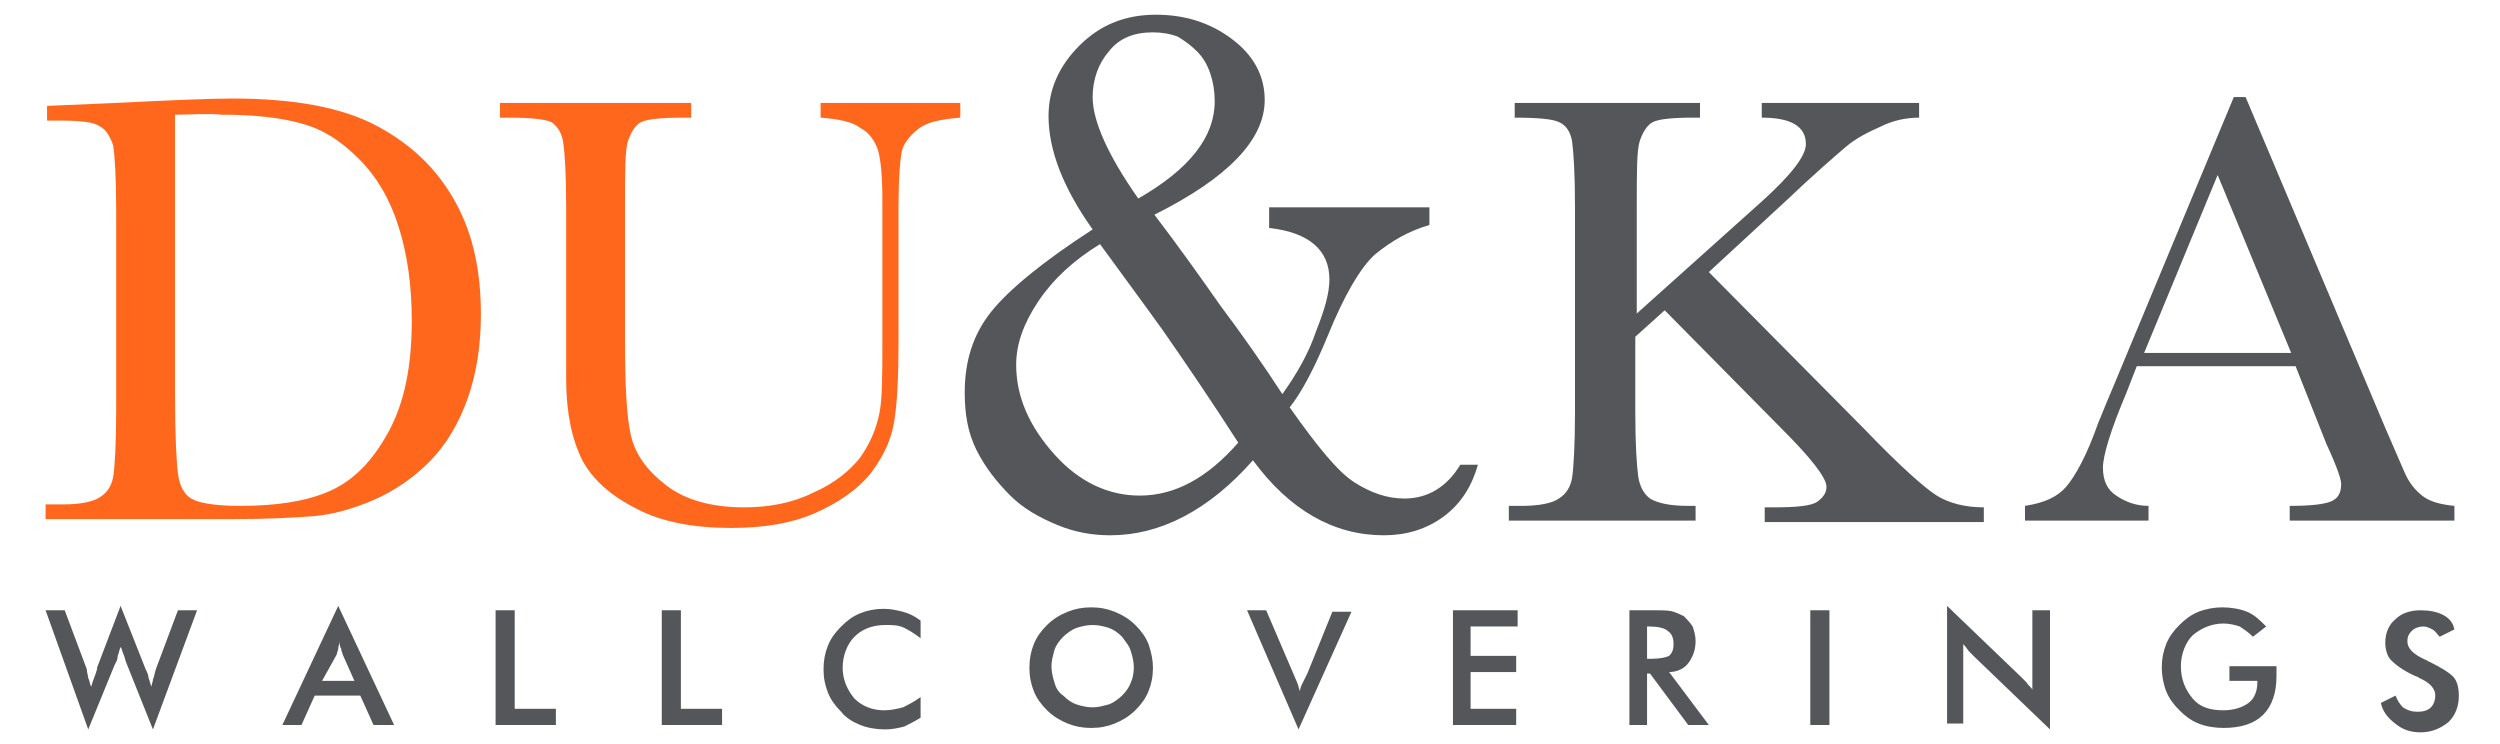
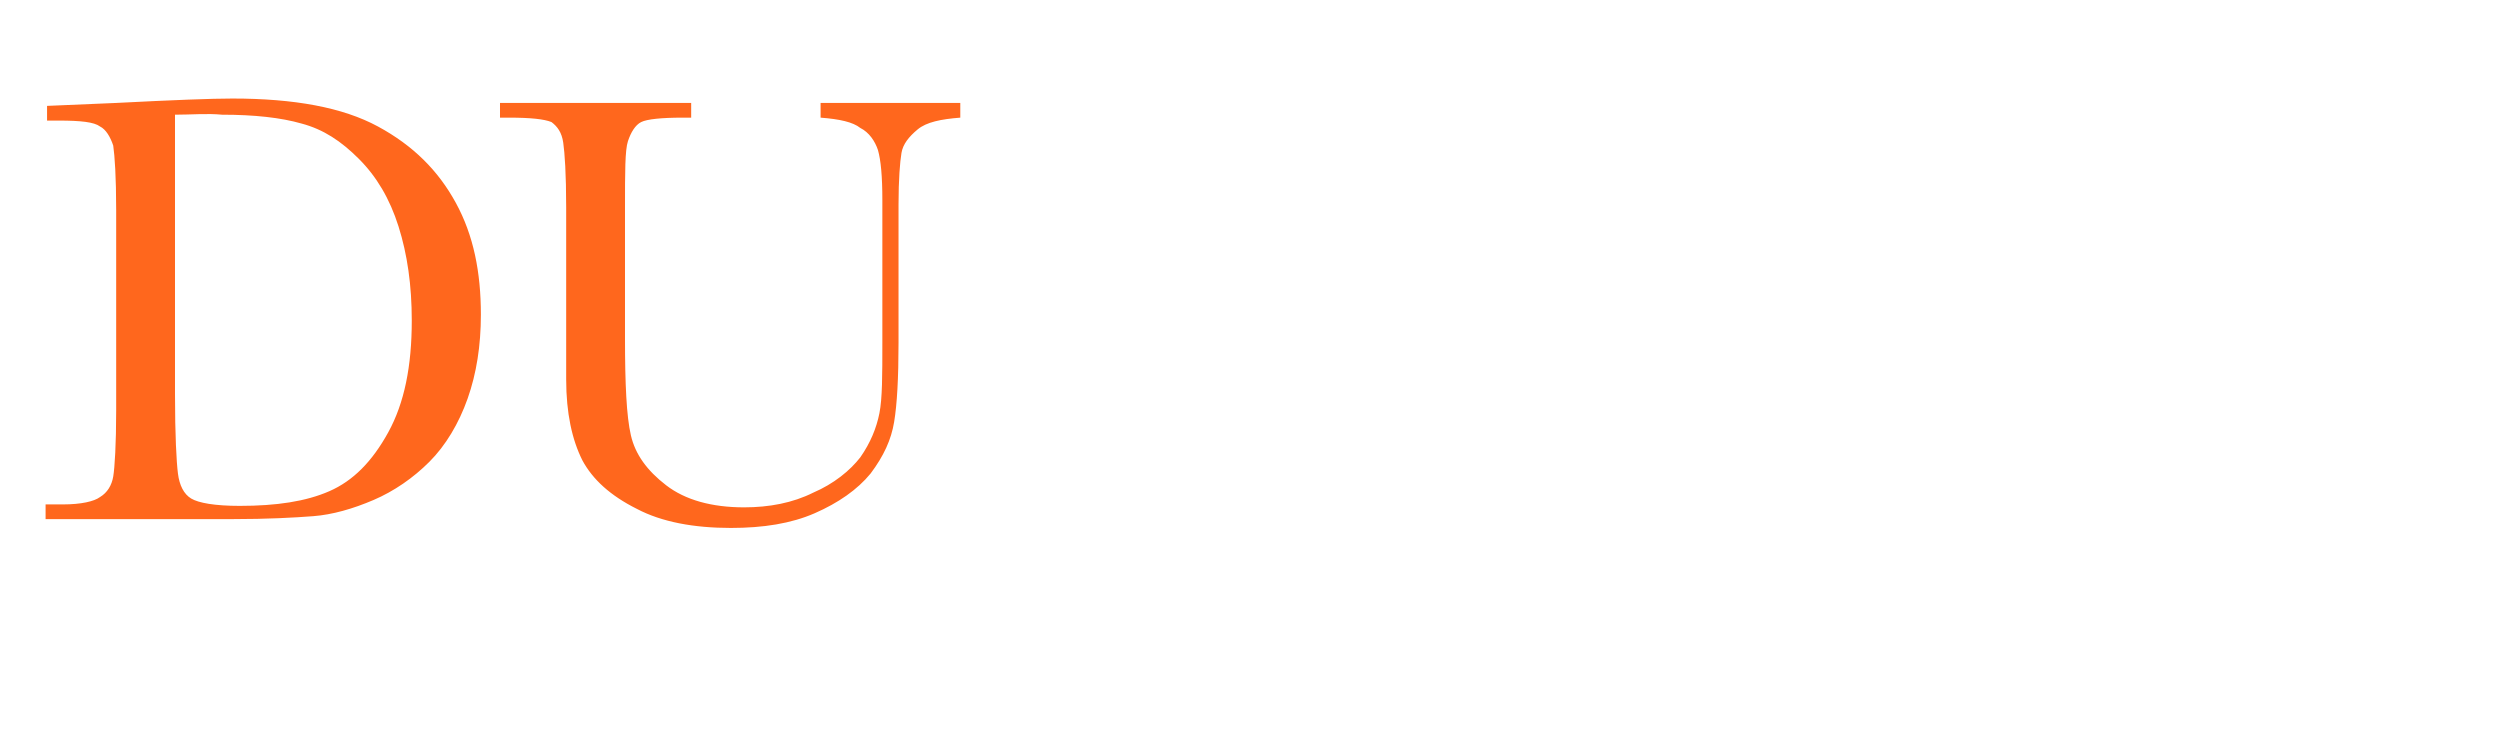
<svg xmlns="http://www.w3.org/2000/svg" viewBox="0 0 170 50.6" xml:space="preserve">
  <path d="M3.2 7.2 7.9 7c3.9-.2 6.5-.3 7.9-.3 4.2 0 7.5.6 9.9 1.9s4.1 3 5.3 5.2 1.7 4.7 1.7 7.6q0 3.15-.9 5.7c-.6 1.7-1.5 3.2-2.6 4.3s-2.4 2-3.8 2.6-2.8 1-4.1 1.1-3.1.2-5.5.2H3.1v-1h1.2c1.2 0 2.1-.2 2.5-.5.5-.3.8-.8.9-1.4s.2-2.2.2-4.5V14.3c0-2.3-.1-3.7-.2-4.4-.2-.6-.5-1.1-.9-1.3-.4-.3-1.3-.4-2.8-.4h-.8zm8.7.6v19c0 2.8.1 4.6.2 5.4s.4 1.4.9 1.7 1.6.5 3.3.5c2.5 0 4.5-.3 6.1-1s2.9-2 4-4 1.6-4.5 1.6-7.6c0-2.4-.3-4.5-.9-6.4s-1.5-3.4-2.7-4.6-2.4-2-3.9-2.4q-2.1-.6-5.4-.6c-1-.1-2.1 0-3.2 0M55.8 7h9.5v1c-1.3.1-2.3.3-2.9.8s-1 1-1.1 1.6-.2 1.8-.2 3.5v9.4q0 3.6-.3 5.4c-.2 1.2-.7 2.3-1.6 3.5-.9 1.1-2.2 2-3.8 2.7s-3.5 1-5.7 1c-2.5 0-4.7-.4-6.4-1.3-1.8-.9-3-2-3.7-3.3-.7-1.4-1.1-3.2-1.1-5.5V14.1c0-2.3-.1-3.7-.2-4.4s-.4-1.1-.8-1.4c-.5-.2-1.4-.3-2.9-.3H34V7h13v1h-.6c-1.4 0-2.4.1-2.8.3s-.7.7-.9 1.3-.2 2.1-.2 4.5V23c0 3.1.1 5.3.4 6.6S44 32 45.3 33s3.1 1.5 5.3 1.5c1.7 0 3.3-.3 4.7-1 1.4-.6 2.5-1.5 3.2-2.4.7-1 1.1-2 1.3-3s.2-2.6.2-4.8v-9.7c0-1.6-.1-2.7-.3-3.4-.2-.6-.6-1.2-1.2-1.5-.5-.4-1.4-.6-2.7-.7z" style="fill:#ff671d" />
-   <path d="M86 14.1h11.2v1.2c-1.4.4-2.6 1.1-3.7 2-1 .9-2.1 2.8-3.2 5.5-.9 2.2-1.8 3.9-2.6 4.9 1.9 2.7 3.3 4.4 4.4 5.1s2.2 1.1 3.4 1.1c1.6 0 2.9-.8 3.8-2.3h1.2c-.4 1.4-1.1 2.6-2.3 3.5s-2.6 1.3-4.1 1.3c-3.4 0-6.4-1.7-8.9-5.1-3 3.4-6.3 5.1-9.7 5.1-1.2 0-2.4-.2-3.6-.7s-2.3-1.1-3.2-2-1.7-1.9-2.3-3.1-.8-2.5-.8-3.9c0-2.2.6-4 1.8-5.5s3.5-3.4 6.9-5.6c-2-2.8-3-5.4-3-7.7q0-2.7 2.1-4.8C74.8 1.7 76.5 1 78.6 1c1.9 0 3.6.5 5.1 1.6S86 5.1 86 6.8q0 4.05-7.5 7.8c1.6 2.1 3.1 4.2 4.5 6.2q2.25 3 4.2 6c1-1.4 1.8-2.8 2.3-4.3.6-1.5.9-2.6.9-3.5 0-2-1.4-3.2-4.1-3.5v-1.4zm-11.2 2.5q-2.7 1.65-4.2 3.9c-1 1.5-1.5 2.9-1.5 4.3 0 2.2.9 4.2 2.6 6.1s3.7 2.8 5.8 2.8c2.4 0 4.6-1.2 6.7-3.6-1.8-2.8-3.5-5.3-5.1-7.6-1.5-2.1-3-4.1-4.3-5.9m2.6-3.1c3.5-2 5.2-4.2 5.2-6.6 0-.7-.1-1.3-.3-1.9q-.3-.9-.9-1.5c-.4-.4-.8-.7-1.3-1-.5-.2-1.1-.3-1.7-.3-1.3 0-2.3.4-3 1.3-.7.8-1.1 1.9-1.1 3.1 0 1.6 1 3.9 3.1 6.9m33.7 8 8.7-7.8q3-2.7 3-3.9 0-1.8-3-1.8V7h10.7v1c-.9 0-1.8.2-2.6.6-.9.4-1.7.8-2.4 1.4s-2.1 1.8-4.1 3.7l-5.2 4.8 10.6 10.7c2.4 2.5 4.1 4 4.9 4.5s1.9.8 3.2.8v1H120v-1h.6c1.6 0 2.6-.1 3-.4s.6-.6.6-1q0-.9-3-3.9l-8-8.1-2 1.8V28c0 2.2.1 3.7.2 4.4s.4 1.2.8 1.5c.5.3 1.3.5 2.6.5h.5v1h-12.7v-1h.9c1.2 0 2.1-.2 2.5-.5.5-.3.8-.8.9-1.4s.2-2.2.2-4.5V14.1c0-2.3-.1-3.8-.2-4.5-.1-.6-.4-1.1-.9-1.3q-.6-.3-3-.3V7h12.6v1h-.5q-2.1 0-2.7.3c-.4.2-.7.7-.9 1.3s-.2 2.1-.2 4.5v7.4zm45 3.4h-10.8l-.7 1.8c-1.1 2.6-1.6 4.3-1.6 5.1 0 .9.3 1.5.9 1.9s1.3.7 2.2.7v1h-8.4v-1c1.3-.2 2.2-.6 2.8-1.3s1.4-2.1 2.2-4.4c.1-.2.4-1 1-2.4l8.2-19.7h.8l9.5 22.5 1.3 3c.3.7.7 1.2 1.2 1.6s1.2.6 2.2.7v1h-11.2v-1c1.4 0 2.3-.1 2.8-.3s.7-.6.7-1.2c0-.3-.3-1.2-1-2.7zm-.3-.9-5-12.1-5 12.1zM3.1 41.5h1.3l1.5 4c0 .2.1.5.1.6.1.2.1.4.2.6.1-.4.3-.8.4-1.2v-.1l1.6-4.2 1.7 4.3c.1.2.2.4.2.6.1.2.1.4.2.6 0-.2.1-.3.1-.5.1-.2.1-.4.2-.7l1.5-4h1.3l-3 8.1-1.8-4.5c-.1-.2-.1-.4-.2-.6s-.1-.4-.2-.5c-.1.2-.1.4-.2.6 0 .3-.1.4-.2.6L6 49.6zm22.3 7.8-.9-2h-3.1l-.9 2h-1.3l3.8-8.1 3.8 8.1zm-3.5-3h2.2l-.8-1.8c0-.1-.1-.2-.1-.4-.1-.1-.1-.3-.1-.5 0 .2-.1.3-.1.5 0 .1-.1.3-.1.4zm11.8 3v-7.8H35v6.7h2.8v1.1zm11.3 0v-7.8h1.3v6.7h2.8v1.1zm17.6-5.9c-.4-.3-.7-.5-1.1-.7s-.8-.2-1.3-.2c-.9 0-1.6.3-2.1.8s-.8 1.3-.8 2.1.3 1.5.8 2.1c.5.5 1.2.8 2 .8.5 0 .9-.1 1.3-.2.4-.2.8-.4 1.2-.7v1.4c-.3.2-.7.4-1.1.6-.4.1-.8.2-1.3.2-.6 0-1.2-.1-1.7-.3s-1-.5-1.3-.9c-.4-.4-.7-.8-.9-1.3s-.3-1-.3-1.6.1-1.1.3-1.6.5-.9.9-1.3.8-.7 1.3-.9 1-.3 1.6-.3c.5 0 .9.1 1.3.2q.6.15 1.2.6zm15.8 2c0 .6-.1 1.1-.3 1.6s-.5.9-.9 1.3-.9.7-1.4.9-1 .3-1.6.3-1.1-.1-1.6-.3-1-.5-1.4-.9-.7-.8-.9-1.3-.3-1-.3-1.6.1-1.1.3-1.6.5-.9.9-1.3.9-.7 1.4-.9 1-.3 1.6-.3 1.1.1 1.6.3 1 .5 1.4.9.7.8.9 1.3c.2.6.3 1.1.3 1.6m-1.3 0c0-.4-.1-.8-.2-1.1-.1-.4-.4-.7-.6-1q-.45-.45-.9-.6c-.3-.1-.7-.2-1.1-.2s-.8.1-1.1.2-.7.4-.9.6q-.45.45-.6.9c-.1.4-.2.7-.2 1.1s.1.8.2 1.1q.15.6.6.9.45.45.9.6c.3.1.7.2 1.1.2s.7-.1 1.1-.2c.3-.1.7-.4.9-.6q.45-.45.6-.9c.1-.2.2-.6.2-1m11.2 4.2-3.5-8.1h1.3l1.8 4.2c.1.2.2.5.3.7s.1.4.2.6c0-.2.1-.4.2-.6l.3-.6 1.7-4.2h1.3zm10.5-.3v-7.8h4.4v1.1H100v2h3.1v1.1H100v2.5h3.1v1.1zm13.2-3.5v3.5h-1.2v-7.8h1.8c.5 0 .9 0 1.2.1s.5.2.7.3c.2.2.4.4.6.7.1.3.2.6.2 1 0 .6-.2 1.1-.5 1.5s-.8.6-1.3.6l2.7 3.6h-1.4l-2.6-3.5zm0-1h.2c.7 0 1.1-.1 1.3-.2.2-.2.3-.4.3-.8s-.1-.7-.4-.9c-.2-.2-.7-.3-1.3-.3h-.1zm11.1 4.5v-7.8h1.3v7.8zm9.3 0v-8.1l5 4.8.4.4c.1.2.3.3.4.5v-5.4h1.2v8.1l-5.1-4.9-.4-.4c-.1-.1-.2-.3-.4-.5v5.4h-1.1zm19.3-4h3.1v.7c0 1.1-.3 2-.9 2.6q-.9.9-2.7.9c-.6 0-1.2-.1-1.7-.3s-.9-.5-1.3-.9-.7-.8-.9-1.3-.3-1.1-.3-1.6c0-.6.1-1.1.3-1.6s.5-.9.9-1.3.8-.7 1.3-.9 1.1-.3 1.6-.3c.6 0 1.2.1 1.7.3s.9.6 1.3 1l-.9.7c-.3-.3-.6-.5-.9-.7-.3-.1-.7-.2-1.1-.2-.8 0-1.5.3-2.1.8-.5.5-.8 1.3-.8 2.1 0 .9.3 1.6.8 2.2s1.2.8 2.1.8c.7 0 1.3-.2 1.7-.5s.6-.8.6-1.4v-.1h-1.9v-1zm10.2 2.5 1-.5c.1.3.3.6.5.8.3.2.6.3 1 .3q.6 0 .9-.3c.2-.2.3-.5.3-.8 0-.5-.4-.9-1.1-1.2-.1-.1-.2-.1-.2-.1-.9-.4-1.4-.8-1.7-1.1s-.4-.8-.4-1.2c0-.6.2-1.2.7-1.6.4-.4 1-.6 1.7-.6q.9 0 1.5.3c.4.2.7.5.8 1l-1 .5c-.2-.2-.3-.4-.5-.5s-.4-.2-.6-.2c-.3 0-.6.1-.8.3s-.3.4-.3.7c0 .5.4.9 1.3 1.3.1 0 .1.1.2.1.8.4 1.3.7 1.6 1s.4.8.4 1.3c0 .7-.2 1.3-.7 1.8-.5.4-1.1.7-1.9.7-.7 0-1.2-.2-1.6-.5-.7-.5-1-1-1.1-1.5" style="fill:#54565a" />
</svg>